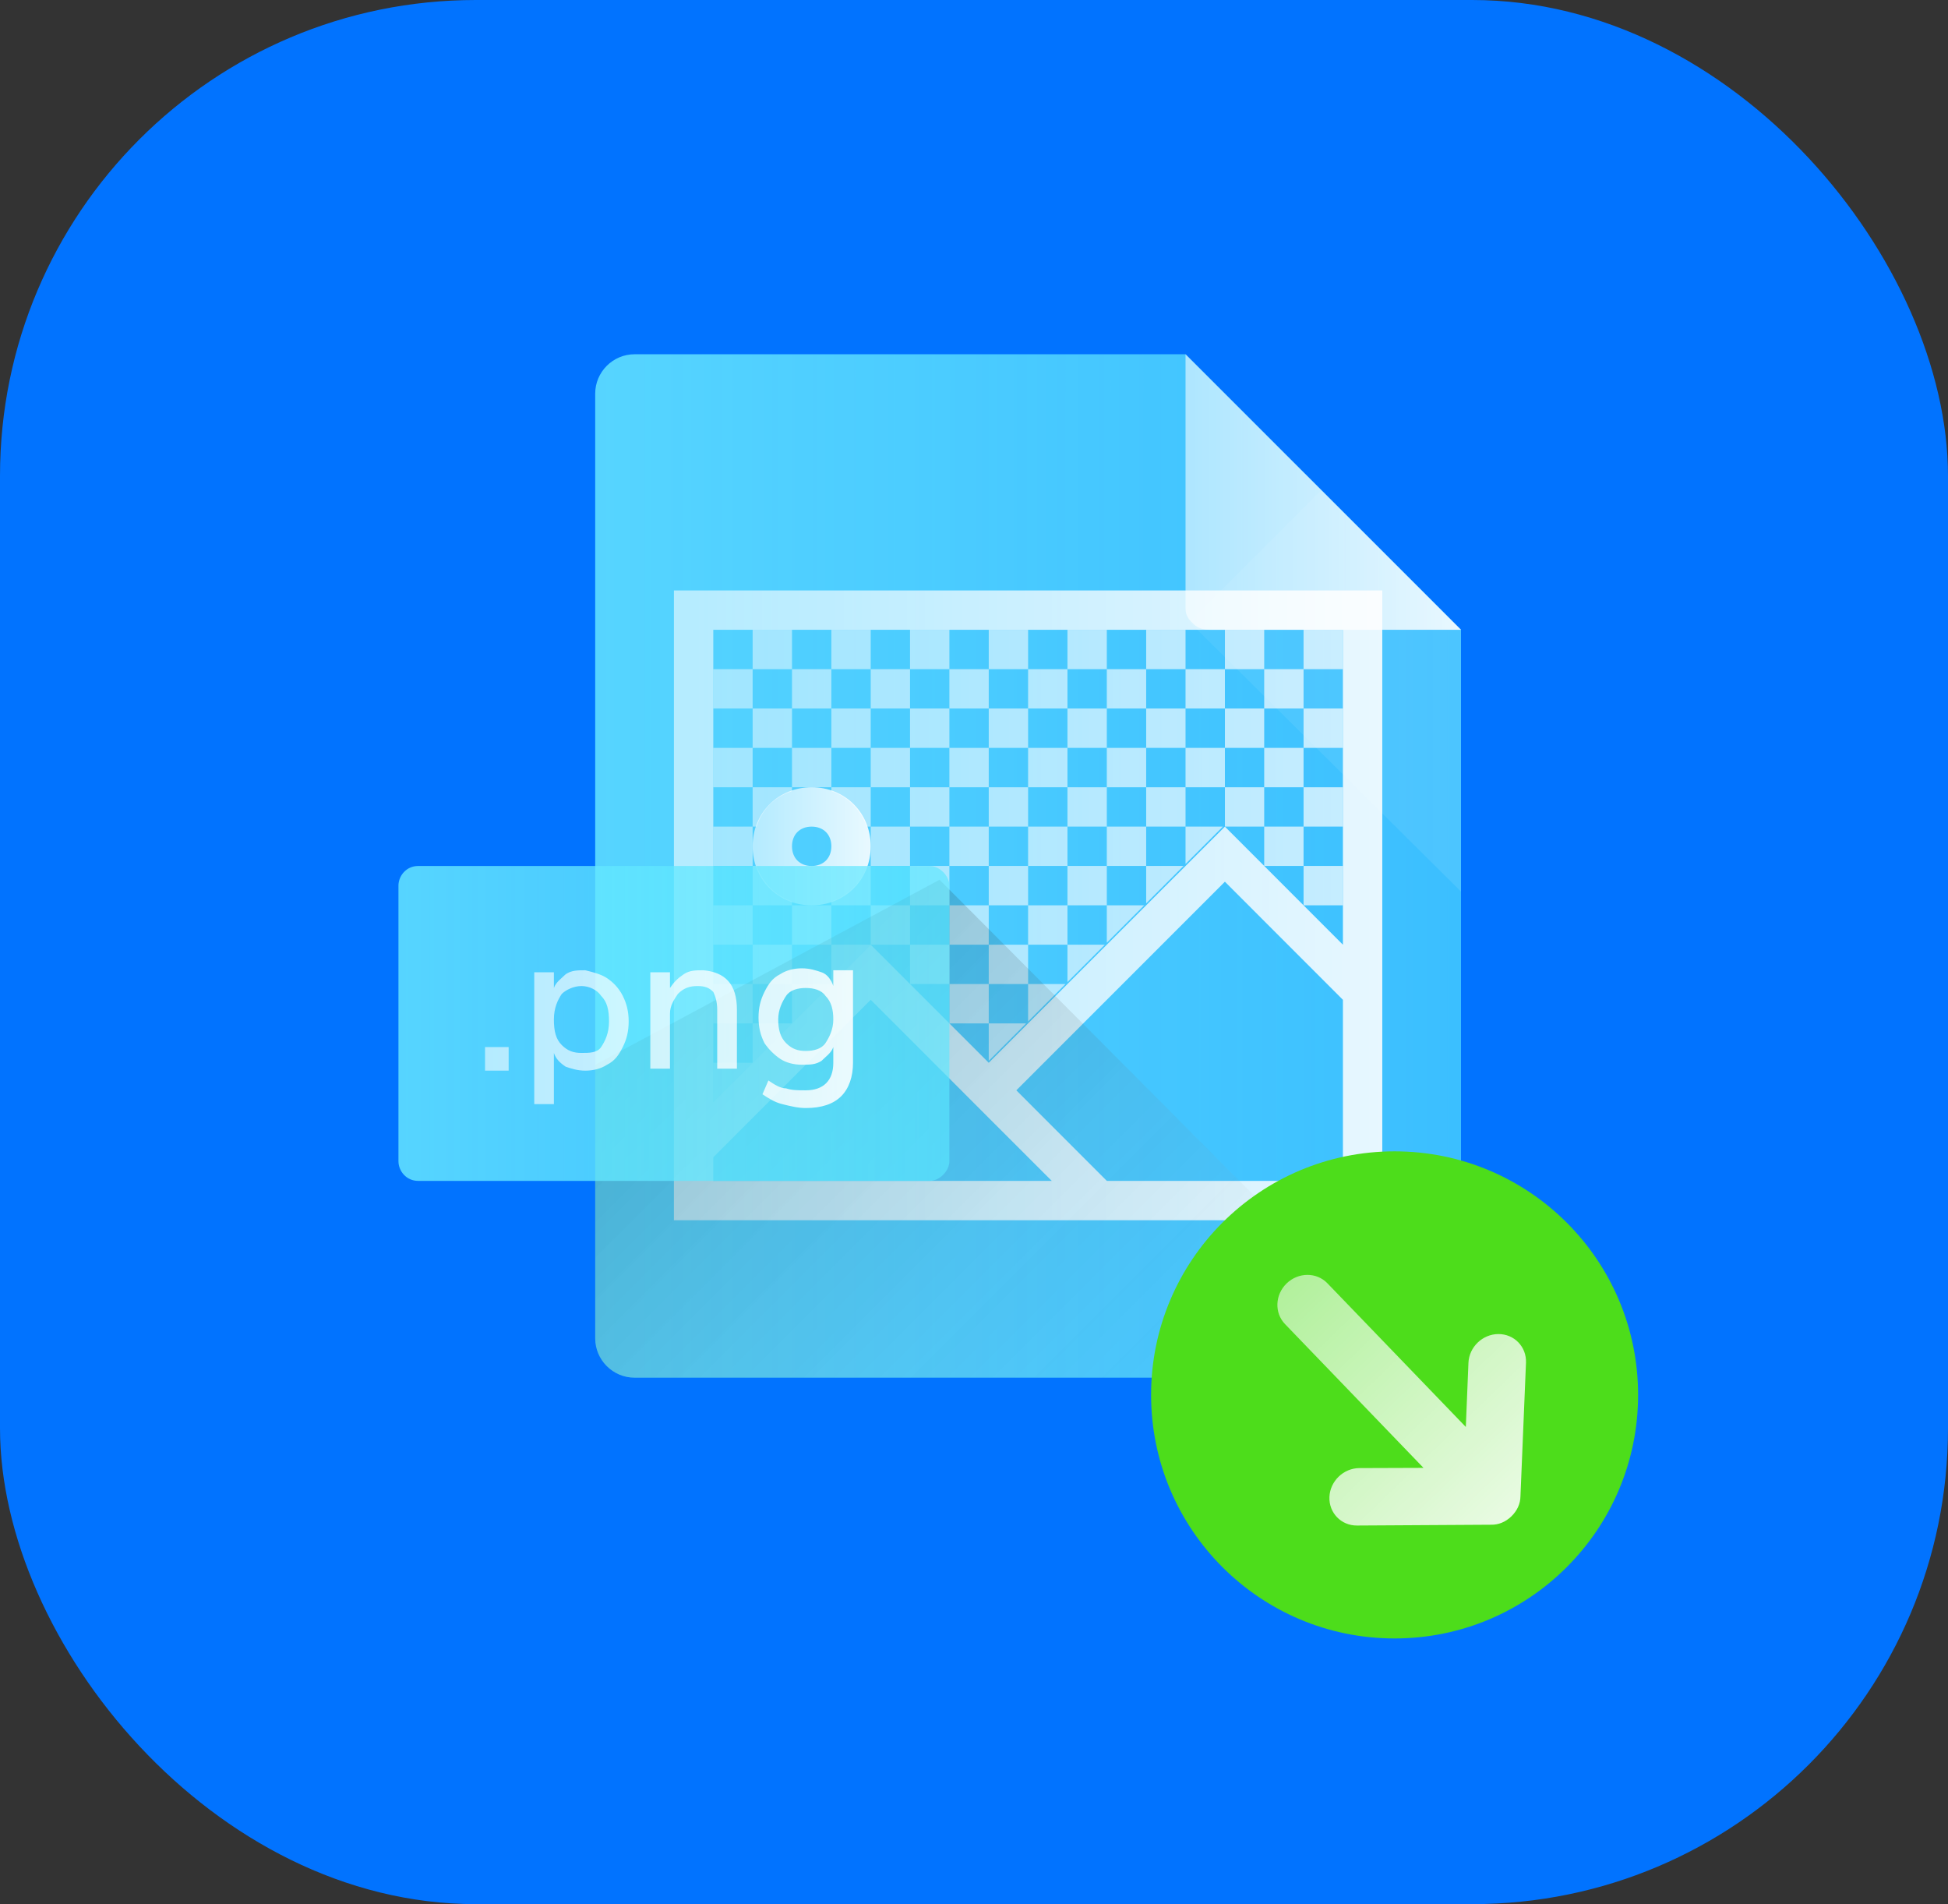
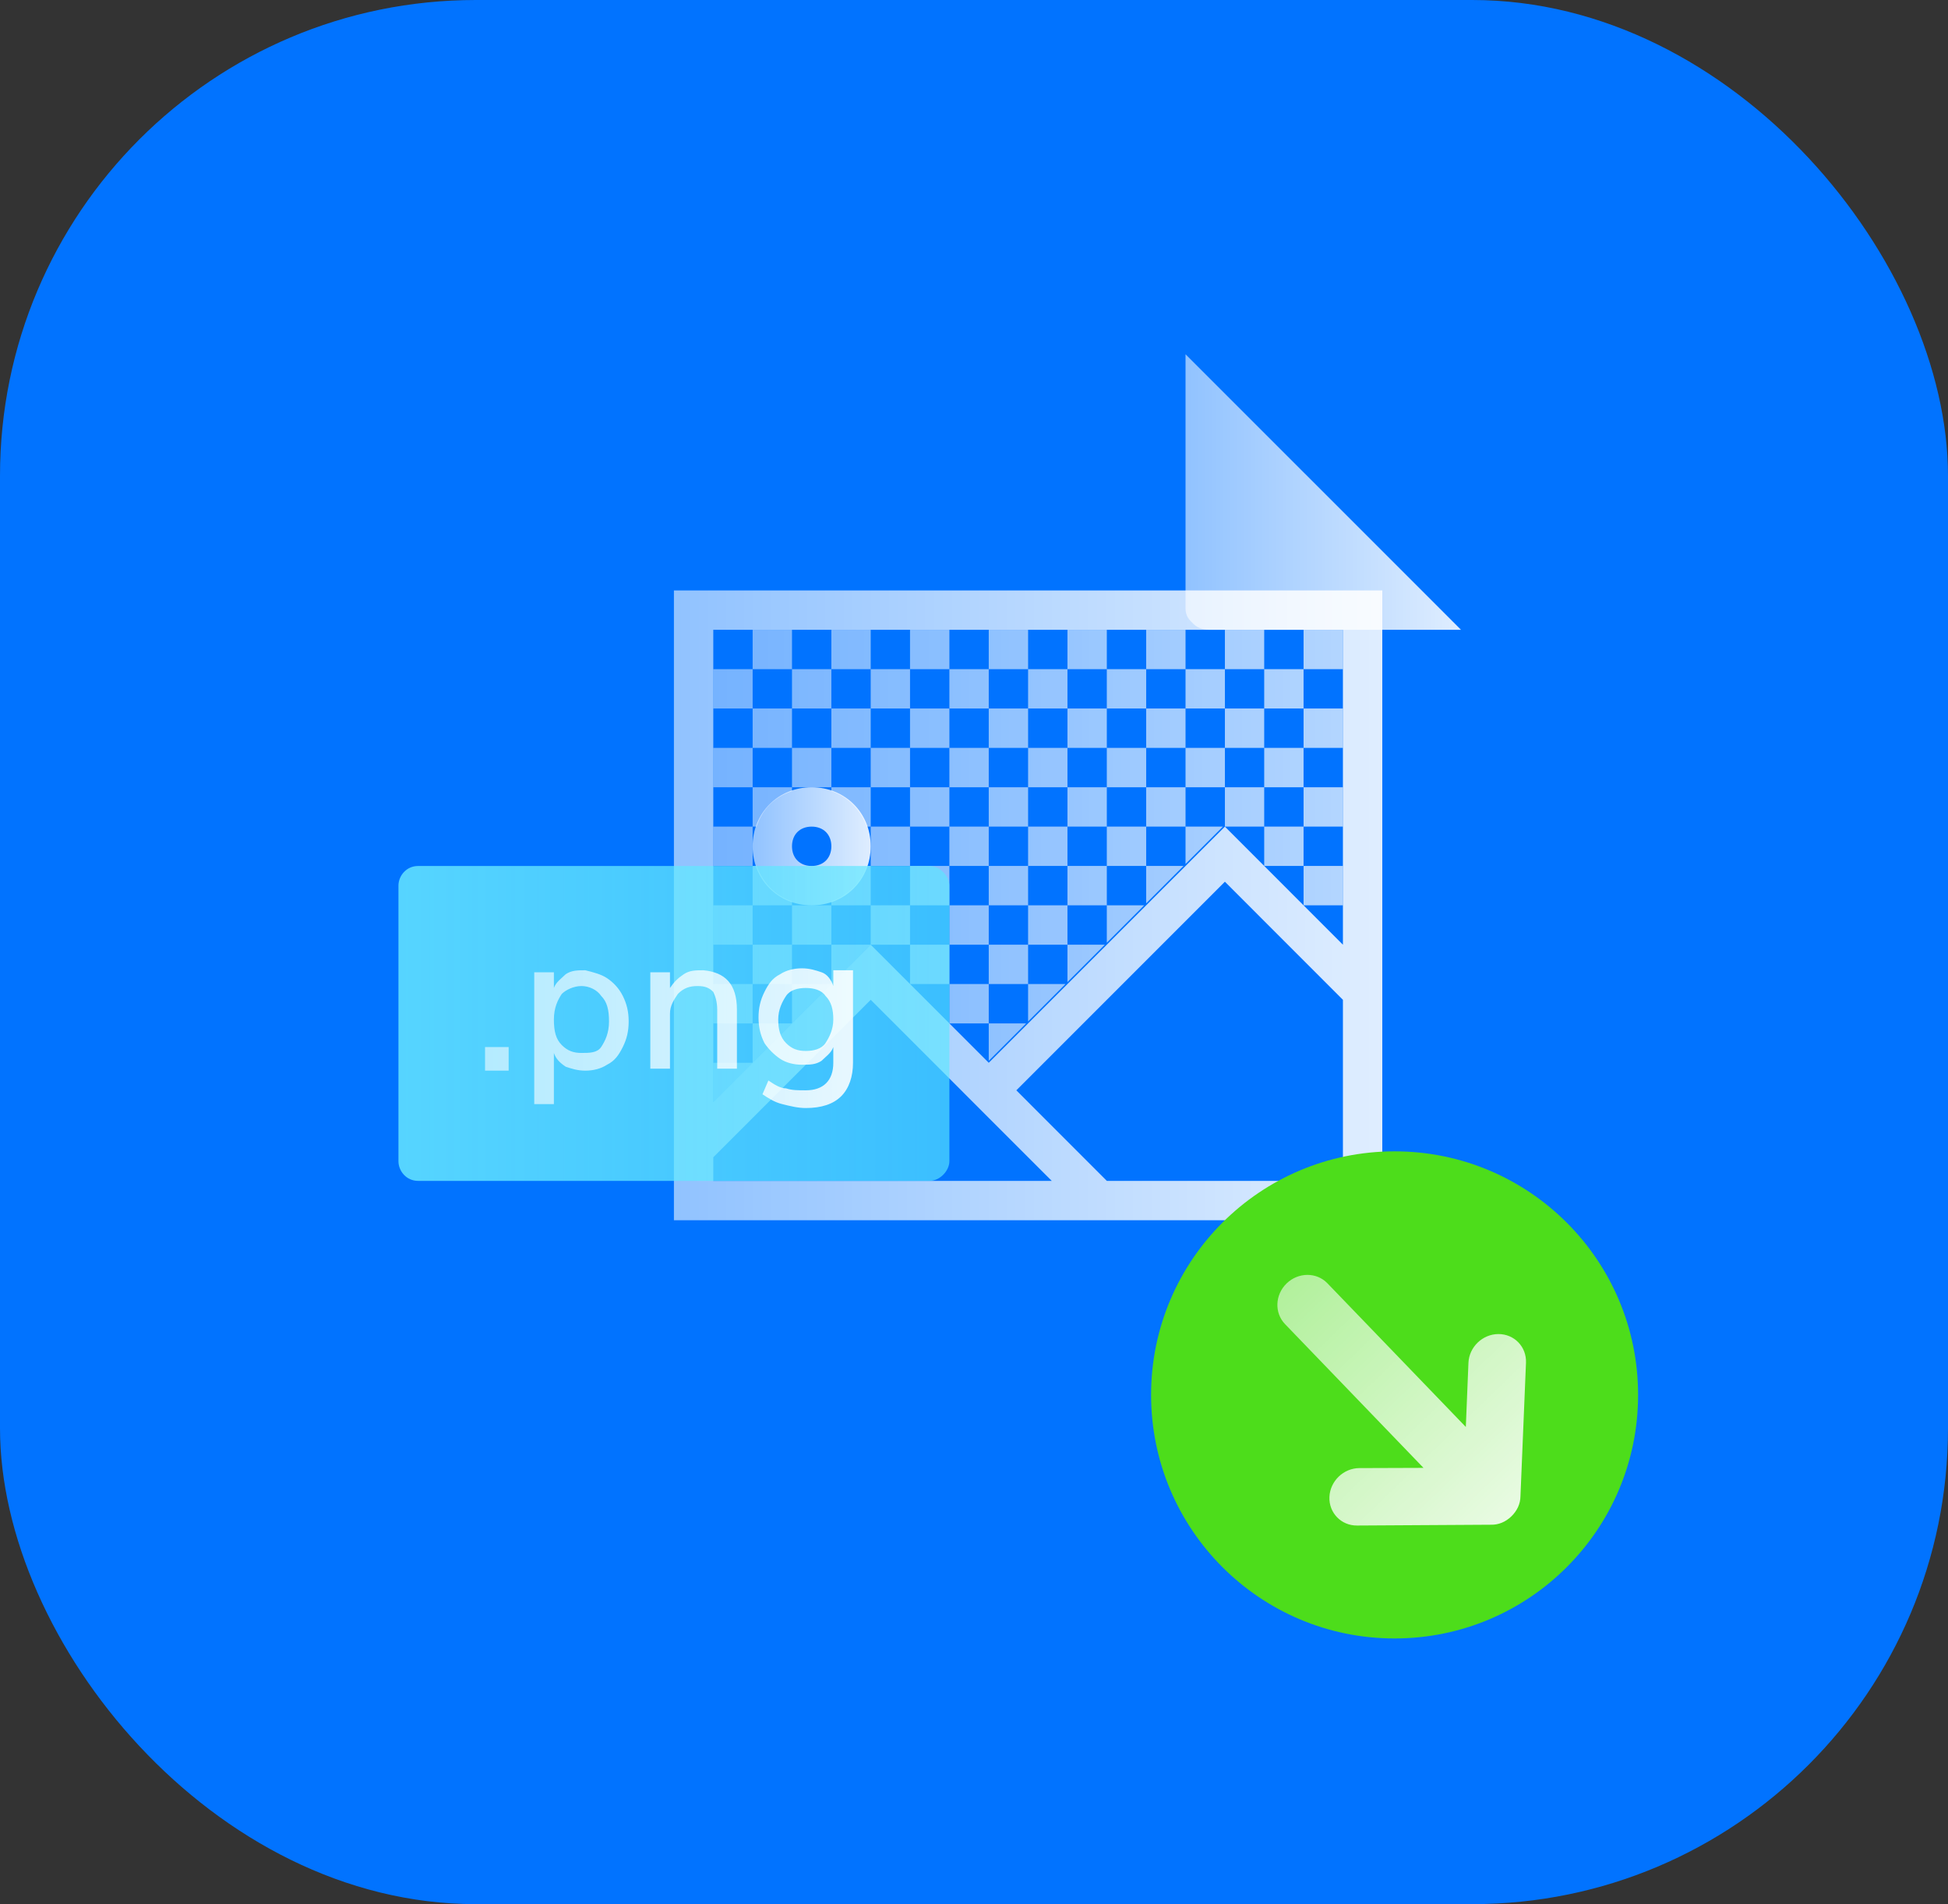
<svg xmlns="http://www.w3.org/2000/svg" width="44" height="43" viewBox="0 0 44 43" fill="none">
  <rect x="0" y="0" width="44" height="43" fill="#333333" stroke="none" />
  <rect width="44" height="43" rx="10.747" fill="#0173FF" />
-   <path d="M33 14.222V30.222C33 30.622 32.733 30.933 32.378 31.067C32.289 31.111 32.2 31.111 32.111 31.111H14.333C13.844 31.111 13.444 30.711 13.444 30.222V8.889C13.444 8.4 13.844 8 14.333 8H26.778L33 14.222Z" fill="url(#paint0_linear)" />
  <g opacity="0.8">
    <path d="M17 14.222H17.889V15.111H17V14.222ZM18.778 14.222H19.667V15.111H18.778V14.222ZM16.111 16.889H17V17.778H16.111V16.889ZM16.111 18.667H17V19.555H16.111V18.667ZM17.889 20.355C17.489 20.222 17.222 19.911 17.089 19.555H17V20.444H17.889V20.355ZM20.555 19.555H21.444V20.444H20.555V19.555ZM22.333 19.555H23.222V20.444H22.333V19.555ZM22.333 16H23.222V16.889H22.333V16ZM21.444 15.111H22.333V16H21.444V15.111ZM20.555 14.222H21.444V15.111H20.555V14.222ZM22.333 14.222H23.222V15.111H22.333V14.222ZM16.111 15.111H17V16H16.111V15.111ZM17.889 15.111H18.778V16H17.889V15.111ZM17 16H17.889V16.889H17V16ZM19.667 15.111H20.555V16H19.667V15.111ZM18.778 16H19.667V16.889H18.778V16ZM20.555 16H21.444V16.889H20.555V16ZM19.667 16.889H20.555V17.778H19.667V16.889ZM21.444 16.889H22.333V17.778H21.444V16.889ZM20.555 17.778H21.444V18.667H20.555V17.778ZM22.333 17.778H23.222V18.667H22.333V17.778ZM21.444 18.667H22.333V19.555H21.444V18.667ZM19.667 18.667H20.555V19.555H19.667V18.667ZM19.578 19.555C19.444 19.956 19.133 20.222 18.778 20.355V20.444H19.667V19.555H19.578ZM17.889 16.889H18.778V17.778H17.889V16.889ZM17.889 17.867V17.778H17V18.667H17.089C17.222 18.267 17.489 18 17.889 17.867ZM18.778 17.778V17.867C19.178 18 19.444 18.311 19.578 18.667H19.667V17.778H18.778ZM24.111 14.222H25V15.111H24.111V14.222ZM25.889 14.222H26.778V15.111H25.889V14.222ZM23.222 16.889H24.111V17.778H23.222V16.889ZM23.222 18.667H24.111V19.555H23.222V18.667ZM24.111 19.555H25V20.444H24.111V19.555ZM29.444 19.555H30.333V20.444H29.444V19.555ZM29.444 16H30.333V16.889H29.444V16ZM28.555 15.111H29.444V16H28.555V15.111ZM27.667 14.222H28.555V15.111H27.667V14.222ZM29.444 14.222H30.333V15.111H29.444V14.222ZM23.222 15.111H24.111V16H23.222V15.111ZM25 15.111H25.889V16H25V15.111ZM24.111 16H25V16.889H24.111V16ZM26.778 15.111H27.667V16H26.778V15.111ZM25.889 16H26.778V16.889H25.889V16ZM27.667 16H28.555V16.889H27.667V16ZM26.778 16.889H27.667V17.778H26.778V16.889ZM28.555 16.889H29.444V17.778H28.555V16.889ZM27.667 17.778H28.555V18.667H27.667V17.778ZM29.444 17.778H30.333V18.667H29.444V17.778ZM28.555 18.667H29.444V19.555H28.555V18.667ZM27.622 18.667H26.778V19.511L27.622 18.667ZM26.733 19.555H25.889V20.4L26.733 19.555ZM25 16.889H25.889V17.778H25V16.889ZM24.111 17.778H25V18.667H24.111V17.778ZM25.889 17.778H26.778V18.667H25.889V17.778ZM25 18.667H25.889V19.555H25V18.667ZM16.111 22.222H17V23.111H16.111V22.222ZM16.111 24.889L17 24H16.111V24.889ZM22.333 21.333H23.222V22.222H22.333V21.333ZM21.444 20.444H22.333V21.333H21.444V20.444ZM16.111 20.444H17V21.333H16.111V20.444ZM17.889 20.444H18.778V21.333H17.889V20.444ZM17 21.333H17.889V22.222H17V21.333ZM19.667 20.444H20.555V21.333H19.667V20.444ZM18.778 22.222L19.667 21.333H18.778V22.222ZM20.555 21.333H21.444V22.222H20.555V21.333ZM21.444 22.222H22.333V23.111H21.444V22.222ZM23.178 23.111H22.333V23.956L23.178 23.111ZM17.889 23.111L18.778 22.222H17.889V23.111ZM17 24L17.889 23.111H17V24ZM23.222 20.444H24.111V21.333H23.222V20.444ZM25.844 20.444H25V21.289L25.844 20.444ZM24.956 21.333H24.111V22.178L24.956 21.333ZM24.067 22.222H23.222V23.067L24.067 22.222Z" fill="url(#paint1_linear)" />
  </g>
  <path d="M15.222 13.334V27.556H31.222V13.334H15.222ZM16.111 26.667V26.134L19.667 22.578L21.711 24.622L22.333 25.245L23.756 26.667H16.111ZM30.333 26.667H25L22.956 24.622L27.667 19.911L30.333 22.578V26.667ZM27.667 18.667L22.333 24L19.667 21.334L16.111 24.889V14.222H30.333V21.334L27.667 18.667Z" fill="url(#paint2_linear)" />
  <path d="M18.333 17.778C17.578 17.778 17 18.356 17 19.111C17 19.867 17.578 20.445 18.333 20.445C19.089 20.445 19.667 19.867 19.667 19.111C19.667 18.356 19.089 17.778 18.333 17.778ZM18.333 19.556C18.067 19.556 17.889 19.378 17.889 19.111C17.889 18.845 18.067 18.667 18.333 18.667C18.6 18.667 18.778 18.845 18.778 19.111C18.778 19.378 18.6 19.556 18.333 19.556Z" fill="url(#paint3_linear)" />
-   <path opacity="0.1" d="M33 14.223V20.134L26.911 14.089L26.867 14.045L29.845 11.067L33 14.223Z" fill="url(#paint4_linear)" />
-   <path d="M32.378 31.067C32.289 31.111 32.2 31.111 32.111 31.111H14.333C13.844 31.111 13.444 30.711 13.444 30.222V24.044L21.222 19.867L32.378 31.067Z" fill="url(#paint5_linear)" />
  <path d="M33 14.222H27.311C27.178 14.222 27.044 14.178 26.956 14.089L26.911 14.044C26.822 13.956 26.778 13.867 26.778 13.733V8L33 14.222Z" fill="url(#paint6_linear)" />
  <path d="M21 26.667H9.444C9.178 26.667 9 26.445 9 26.222V20C9 19.778 9.178 19.556 9.444 19.556H21C21.222 19.556 21.444 19.778 21.444 20V26.222C21.444 26.445 21.222 26.667 21 26.667Z" fill="url(#paint7_linear)" />
  <path d="M10.956 23.645H11.489V24.178H10.956V23.645ZM13.711 22.089C13.845 22.178 13.978 22.311 14.067 22.489C14.156 22.667 14.2 22.845 14.2 23.067C14.2 23.289 14.156 23.467 14.067 23.645C13.978 23.822 13.889 23.956 13.711 24.044C13.578 24.133 13.4 24.178 13.222 24.178C13.044 24.178 12.911 24.133 12.778 24.089C12.645 24 12.556 23.911 12.511 23.778V24.933H12.067V21.956H12.511V22.311C12.556 22.178 12.689 22.089 12.778 22C12.911 21.911 13.044 21.911 13.222 21.911C13.4 21.956 13.578 22 13.711 22.089ZM13.578 23.645C13.667 23.511 13.756 23.333 13.756 23.067C13.756 22.8 13.711 22.622 13.578 22.489C13.489 22.356 13.311 22.267 13.133 22.267C12.956 22.267 12.778 22.356 12.689 22.445C12.6 22.578 12.511 22.756 12.511 23.022C12.511 23.289 12.556 23.467 12.689 23.6C12.822 23.733 12.956 23.778 13.133 23.778C13.311 23.778 13.489 23.778 13.578 23.645ZM16.645 22.8V24.133H16.2V22.8C16.2 22.622 16.156 22.489 16.111 22.4C16.022 22.311 15.933 22.267 15.756 22.267C15.578 22.267 15.444 22.311 15.311 22.445C15.222 22.578 15.133 22.711 15.133 22.889V24.133H14.689V21.956H15.133V22.311C15.222 22.178 15.311 22.089 15.444 22C15.578 21.911 15.711 21.911 15.889 21.911C16.378 21.956 16.645 22.222 16.645 22.8ZM19.267 22V24C19.267 24.311 19.178 24.578 19 24.756C18.822 24.933 18.556 25.022 18.2 25.022C18.022 25.022 17.845 24.978 17.667 24.933C17.489 24.889 17.356 24.8 17.222 24.711L17.356 24.4C17.489 24.489 17.622 24.578 17.756 24.578C17.889 24.622 18.022 24.622 18.2 24.622C18.6 24.622 18.822 24.4 18.822 24V23.645C18.778 23.778 18.645 23.867 18.556 23.956C18.422 24.044 18.289 24.044 18.111 24.044C17.933 24.044 17.756 24 17.622 23.911C17.489 23.822 17.356 23.689 17.267 23.556C17.178 23.378 17.133 23.2 17.133 22.978C17.133 22.756 17.178 22.578 17.267 22.4C17.356 22.222 17.445 22.089 17.622 22C17.756 21.911 17.933 21.867 18.111 21.867C18.289 21.867 18.422 21.911 18.556 21.956C18.689 22 18.778 22.133 18.822 22.267V21.911H19.267V22ZM18.645 23.556C18.733 23.422 18.822 23.244 18.822 23.022C18.822 22.8 18.778 22.622 18.645 22.489C18.556 22.356 18.378 22.311 18.2 22.311C18.022 22.311 17.845 22.356 17.756 22.489C17.667 22.622 17.578 22.8 17.578 23.022C17.578 23.244 17.622 23.422 17.756 23.556C17.889 23.689 18.022 23.733 18.2 23.733C18.378 23.733 18.556 23.689 18.645 23.556Z" fill="url(#paint8_linear)" />
  <circle cx="31.5" cy="31.5" r="5.5" fill="#4DDD1B" />
  <path d="M34.468 30.773L34.343 33.786C34.342 33.96 34.267 34.118 34.137 34.244C34.007 34.369 33.847 34.437 33.672 34.432L30.651 34.45C30.293 34.453 30.013 34.162 30.028 33.804C30.044 33.446 30.346 33.155 30.704 33.153L32.153 33.148L29.026 29.902C28.781 29.648 28.798 29.237 29.062 28.982C29.327 28.727 29.738 28.726 29.982 28.979L33.109 32.224L33.168 30.777C33.183 30.419 33.486 30.128 33.844 30.126C34.204 30.125 34.482 30.414 34.468 30.773Z" fill="url(#paint9_linear)" />
  <defs>
    <linearGradient id="paint0_linear" x1="-5.081" y1="21.739" x2="105.032" y2="21.739" gradientUnits="userSpaceOnUse">
      <stop stop-color="#74EAFF" />
      <stop offset="1" stop-color="#2AE0FF" stop-opacity="0" />
    </linearGradient>
    <linearGradient id="paint1_linear" x1="36.144" y1="20.944" x2="-10.185" y2="20.944" gradientUnits="userSpaceOnUse">
      <stop stop-color="white" />
      <stop offset="1" stop-color="white" stop-opacity="0" />
    </linearGradient>
    <linearGradient id="paint2_linear" x1="37.759" y1="22.296" x2="-14.361" y2="22.296" gradientUnits="userSpaceOnUse">
      <stop stop-color="white" />
      <stop offset="1" stop-color="white" stop-opacity="0" />
    </linearGradient>
    <linearGradient id="paint3_linear" x1="20.756" y1="19.458" x2="12.069" y2="19.458" gradientUnits="userSpaceOnUse">
      <stop stop-color="white" />
      <stop offset="1" stop-color="white" stop-opacity="0" />
    </linearGradient>
    <linearGradient id="paint4_linear" x1="35.506" y1="16.781" x2="15.526" y2="16.781" gradientUnits="userSpaceOnUse">
      <stop stop-color="white" />
      <stop offset="1" stop-color="white" stop-opacity="0" />
    </linearGradient>
    <linearGradient id="paint5_linear" x1="14.795" y1="22.702" x2="27.769" y2="35.676" gradientUnits="userSpaceOnUse">
      <stop stop-opacity="0.2" />
      <stop offset="1" stop-color="#E8E8E8" stop-opacity="0" />
    </linearGradient>
    <linearGradient id="paint6_linear" x1="35.542" y1="11.921" x2="15.273" y2="11.921" gradientUnits="userSpaceOnUse">
      <stop stop-color="white" />
      <stop offset="1" stop-color="white" stop-opacity="0" />
    </linearGradient>
    <linearGradient id="paint7_linear" x1="-2.789" y1="23.783" x2="67.283" y2="23.783" gradientUnits="userSpaceOnUse">
      <stop stop-color="#74EAFF" />
      <stop offset="1" stop-color="#2AE0FF" stop-opacity="0" />
    </linearGradient>
    <linearGradient id="paint8_linear" x1="22.662" y1="23.855" x2="-4.412" y2="23.855" gradientUnits="userSpaceOnUse">
      <stop stop-color="white" />
      <stop offset="1" stop-color="white" stop-opacity="0" />
    </linearGradient>
    <linearGradient id="paint9_linear" x1="35.673" y1="36.911" x2="19.151" y2="19.761" gradientUnits="userSpaceOnUse">
      <stop stop-color="white" />
      <stop offset="1" stop-color="white" stop-opacity="0" />
    </linearGradient>
  </defs>
</svg>